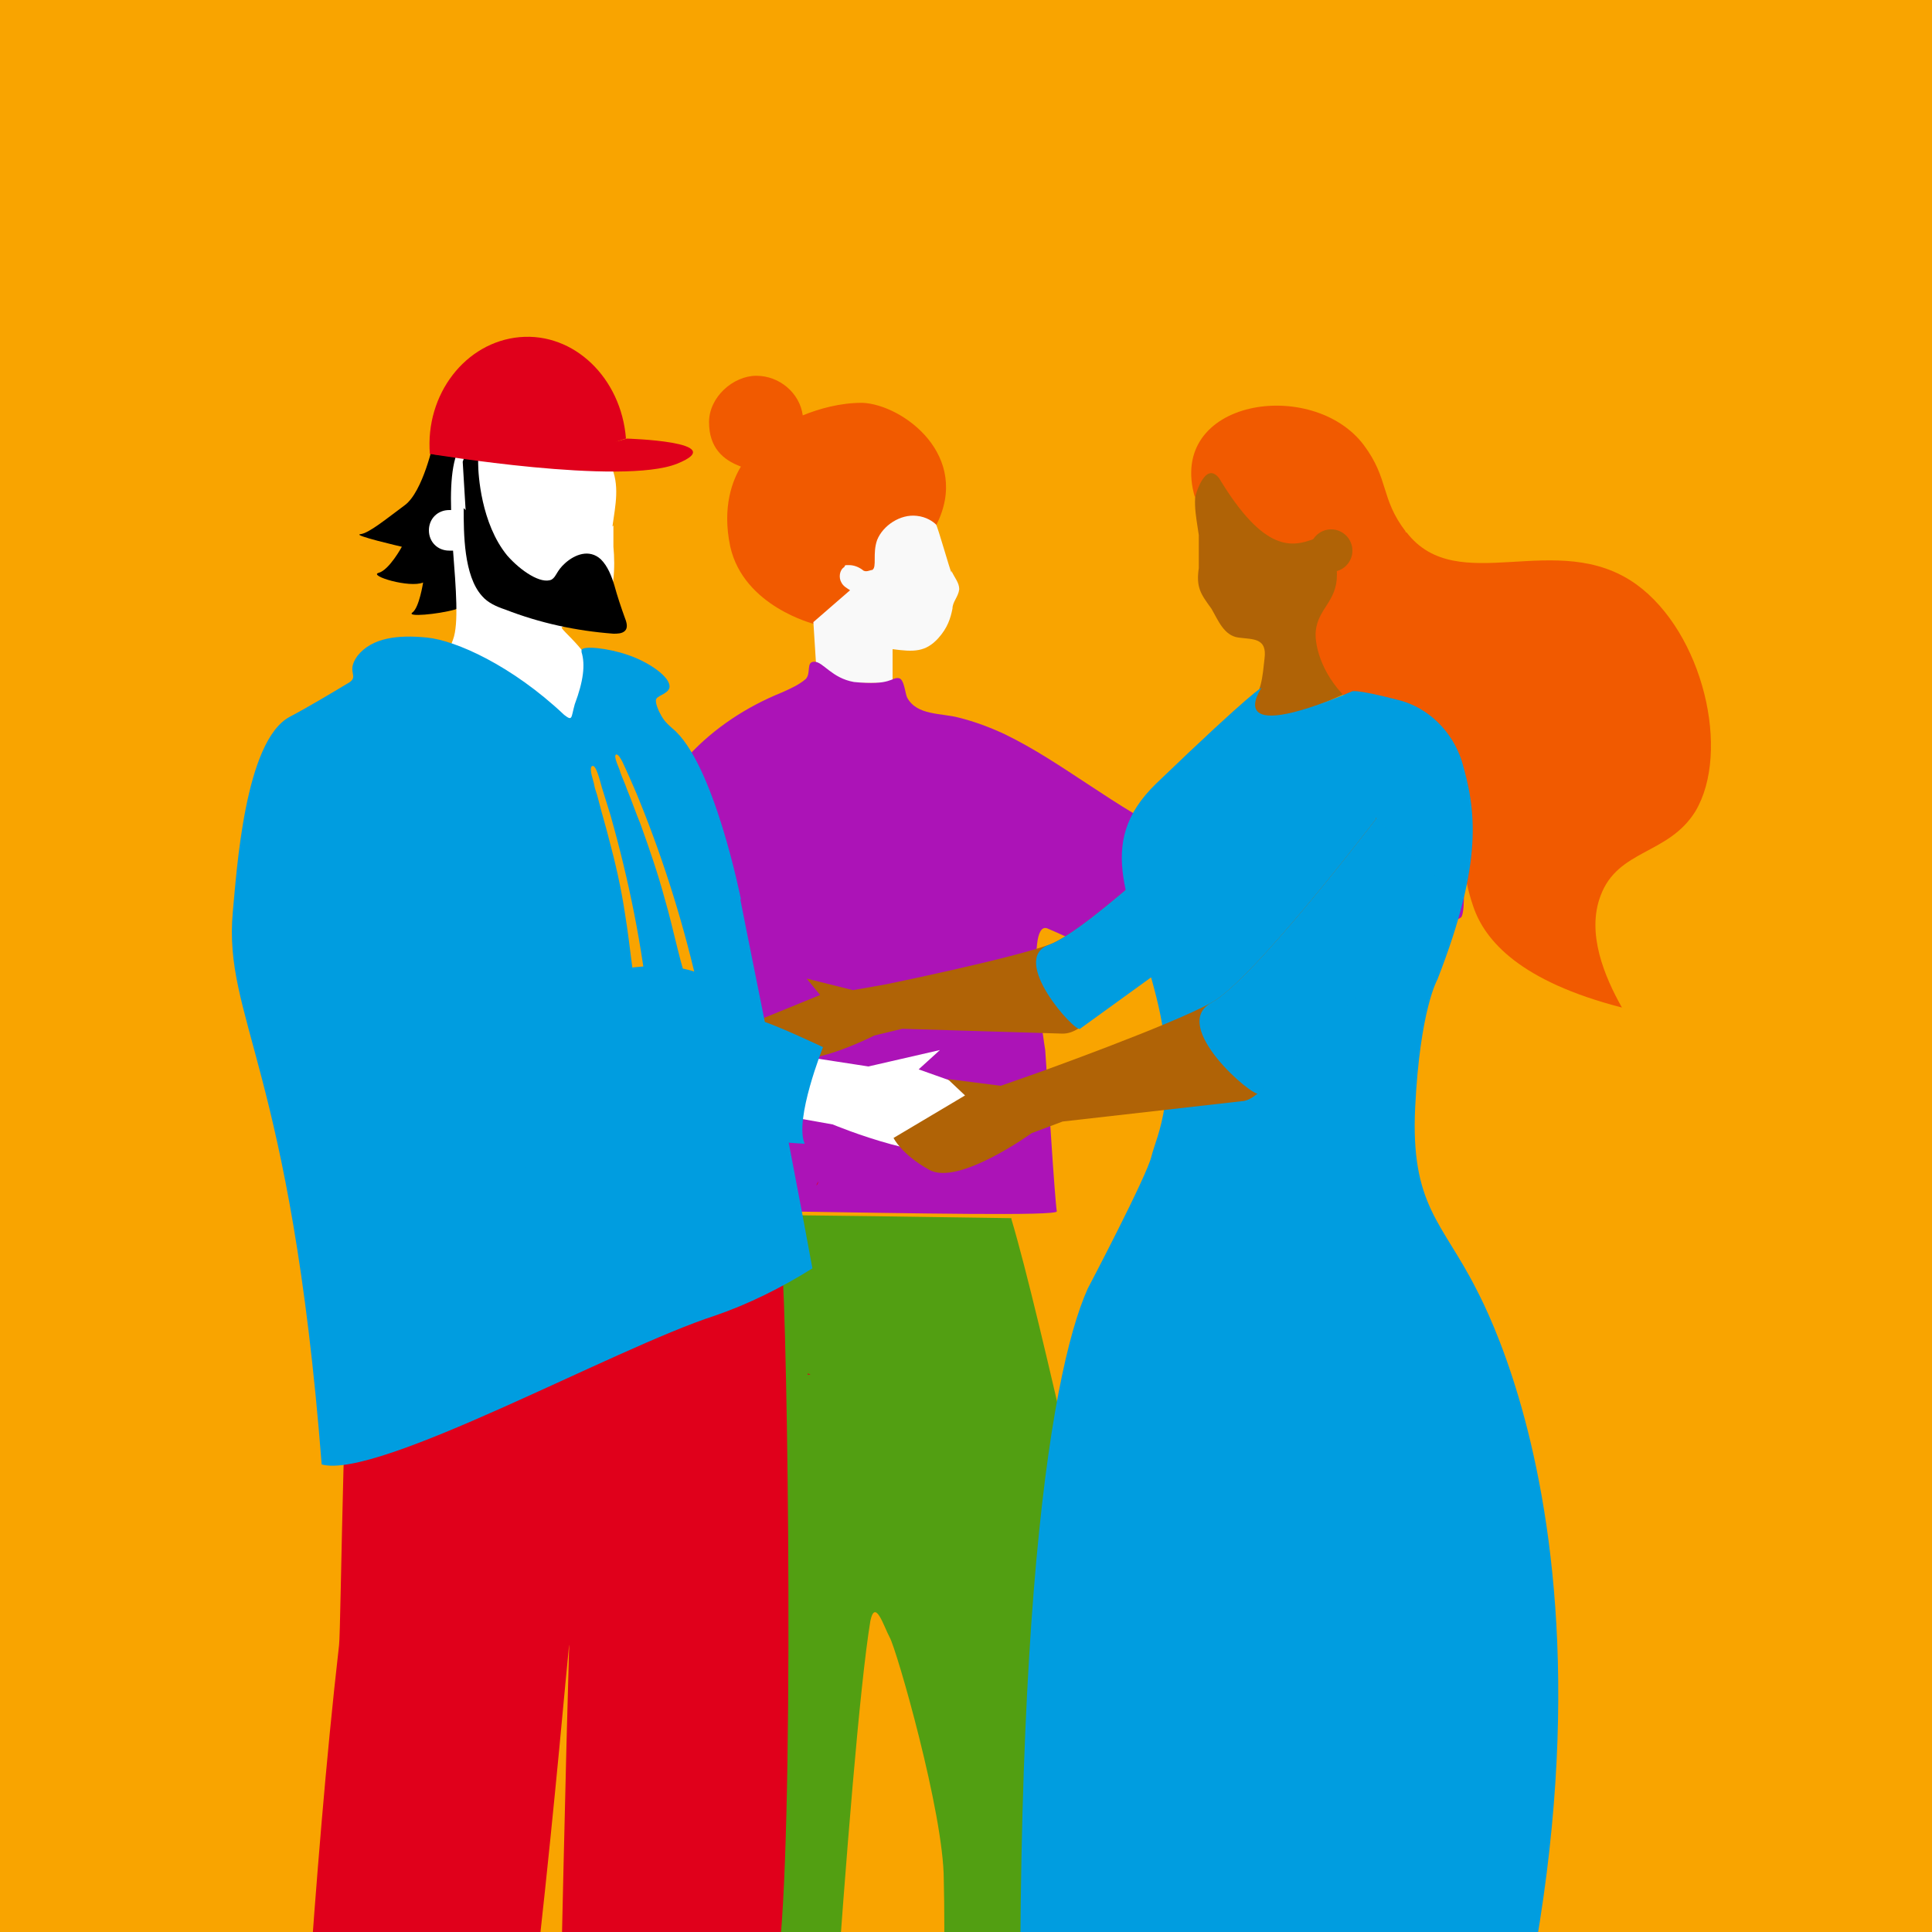
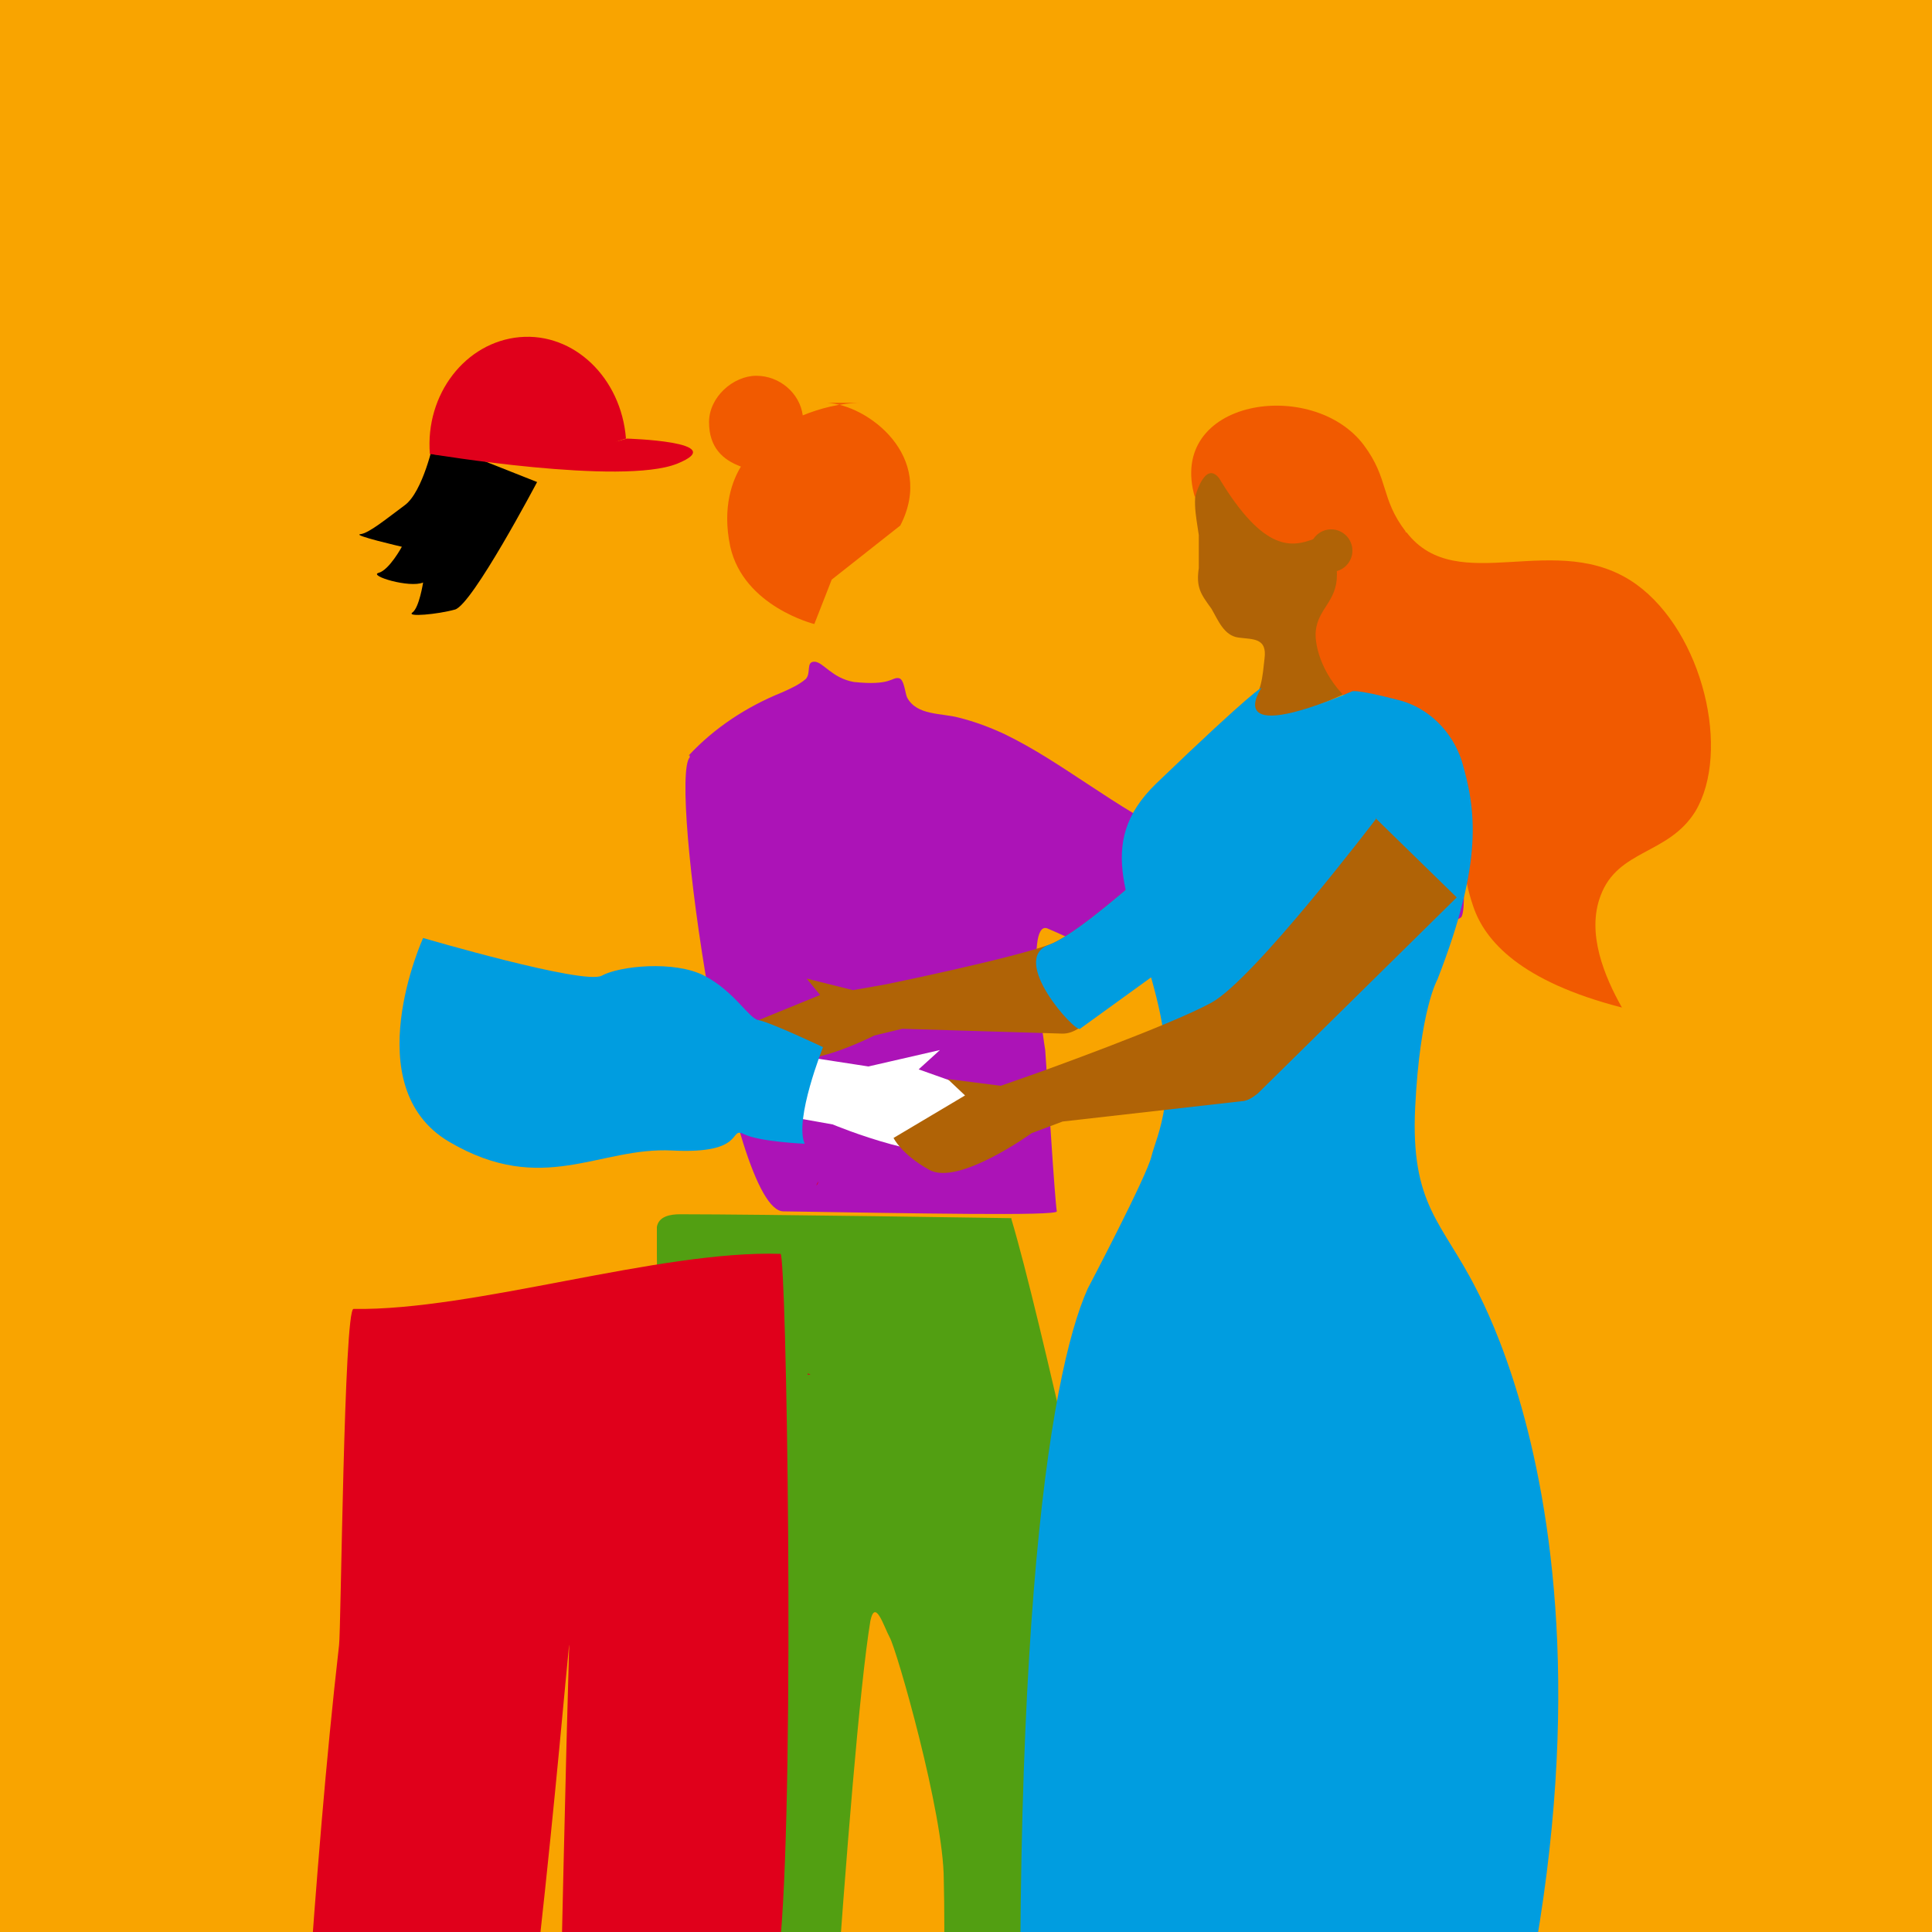
<svg xmlns="http://www.w3.org/2000/svg" id="Ebene_1" viewBox="0 0 200 200">
  <defs>
    <style>      .st0 {        fill: none;      }      .st1 {        fill: #529f12;      }      .st2 {        fill: #f15a00;      }      .st3 {        fill: #009de0;      }      .st4 {        fill: #fff;      }      .st5 {        fill: #f9a400;      }      .st6 {        fill: #f9f9f9;      }      .st7 {        fill: #e20019;      }      .st8 {        fill: #b06306;      }      .st9 {        fill: #e0001b;      }      .st10 {        fill: #ac13b7;      }      .st11 {        clip-path: url(#clippath);      }    </style>
    <clipPath id="clippath">
      <rect class="st0" width="200" height="200" />
    </clipPath>
  </defs>
  <g id="Ebene_11">
    <rect class="st5" width="200" height="200" />
    <g class="st11">
      <g>
-         <path class="st2" d="M89.2,41.7c-2.2,0-4.4.6-6.1,1.3-.3-2.3-2.4-4.1-4.8-4.1s-4.9,2.2-4.9,4.8,1.4,3.9,3.3,4.6c-.8,1.3-2,4.1-1.1,8.3,1.4,6.2,8.7,8,8.7,8h3.7l1.8-4.6,7.1-5.6c3.7-7.2-3.4-12.5-7.6-12.7h0Z" />
-         <path class="st6" d="M98.5,59.3c-.2-.4-1.4-4.7-1.6-5-.3-.3-1-.8-2-.9-1.7-.2-3.5,1-4.1,2.5-.5,1.4,0,2.8-.5,3.1-.2,0-.7.3-1,0-.4-.3-.9-.5-1.4-.5s-.4,0-.5.2c-.5.3-.6,1.1-.3,1.6.2.4.6.6.9.8l-3.8,3.3.4,6.3h7.8v-3.5c2.2.3,3.4.3,4.7-1.1,1-1.1,1.3-2.1,1.5-3.1,0-.7.6-1.2.7-2,0-.7-.5-1.2-.8-1.9h0s0,.2,0,.2Z" />
+         <path class="st2" d="M89.2,41.7c-2.2,0-4.4.6-6.1,1.3-.3-2.3-2.4-4.1-4.8-4.1s-4.9,2.2-4.9,4.8,1.4,3.9,3.3,4.6c-.8,1.3-2,4.1-1.1,8.3,1.4,6.2,8.7,8,8.7,8l1.8-4.6,7.1-5.6c3.7-7.2-3.4-12.5-7.6-12.7h0Z" />
        <path id="Pfad_3417" class="st10" d="M71.3,78.2c2.6-2.8,5.9-5,9.6-6.5.9-.4,1.8-.8,2.5-1.4.6-.6,0-1.8.9-1.8s1.8,1.7,4.1,2.1c3.8.4,3.9-.5,4.6-.4.6,0,.7,1.6.9,2,1,1.9,3.6,1.6,5.4,2.1,1.6.4,3.2,1,4.7,1.7,3.1,1.5,5.9,3.4,8.8,5.3,5.9,3.9,12.1,7.8,19.4,8,2.6,0,5.1-.3,7.6-1,1.5-.4,2.9-.9,4.3-1.5s3-1.8,4.5-2.2c2.9-.7,3.4,10.1,2.6,10.4-1.3.6-16,10.7-26.8,8.2-8.2-2.9-10.8-4.9-16-7.1-2.4-.8-.2,12.6-.2,12.6l.8,11.9s.3,4.3.4,4.8c0,.5-14.8.2-28.3,0-5.5,0-11.9-44.6-9.7-47h0v-.2h-.1ZM69.4,189.7c.4,0,.3-.6,0-.5-.3,0,0,.4,0,.5h0ZM82.1,126.5h0" />
        <path class="st1" d="M104.7,126.2c3.1,10.4,9.7,41.3,12.6,53.4.7,2.6,1,7.8,1.2,10.5l-2.8,49.3s-18.8,8.1-18.7,4.5c0-11.4,1-37.9.7-49.3,0-6.9-4.9-23.9-5.6-25.1-.6-1.1-1.5-4.1-2-1.7-2.2,13.3-5.8,72.8-5.7,73.5,0,.3-15.5,4.1-15.7,2.2-.6-18.4,0-43.5-.4-61.9,0-8.7-.3-50.3-.3-51.9v-2.7c.2-1.1,1.4-1.3,2.4-1.3,8.2,0,34.1.4,34.1.4h.2Z" />
        <path id="Pfad_3508" class="st9" d="M79.4,259l-22.5.9s1.4-69,2-88.8c.4-7.3-2.9,36.6-7.9,66-.9,5.2-3.5,21.9-3.5,21.9l-20.1,1.5s1.3-12.9,1.6-16.5c2.3-24.6,3.3-49.2,6.1-73.7.2-1.3.5-34.9,1.5-34.8,12.5.2,31.6-6.1,44.2-5.7.6,0,1.5,53.6,0,70.9l-1.3,58.4h0Z" />
        <path id="Pfad_3509" class="st7" d="M84.5,122.7l.2-.4s0,.3-.2.4" />
        <path d="M44.9,45.7s-1.1,5.2-3,6.6-3.7,2.9-4.6,3,4.3,1.3,4.3,1.3c0,0-1.3,2.4-2.4,2.7s3.2,1.6,4.6,1c0,0-.4,2.6-1.1,3.1s2.6.2,4.4-.3,8.5-13.2,8.5-13.2l-10.6-4.2h0Z" />
        <path class="st8" d="M126,83.5s-13.2,12.8-17.4,14.3-16.9,4.1-16.9,4.1l-3.4.6-4.8-1.2,1.4,1.7-7.1,2.9s.5,1.5,2.9,3.3,9.8-2,9.8-2l2.9-.7,16.6.5c.6,0,1.1-.2,1.6-.5l20.6-14.9-6.5-8.1s.3,0,.3,0Z" />
        <path class="st3" d="M126,83.5s-13.2,12.8-17.4,14.3,2.7,9.1,3.2,8.7l20.6-14.9-6.5-8.1h.1Z" />
        <path id="Pfad_3510" class="st7" d="M83.6,142.2s.2,0,.3.1h-.3Z" />
-         <path class="st4" d="M63.4,54.5c.3-2.2.8-4.3-.2-6.4-2.5-5.7-10.5-5.8-15-2.5-1.3,1-1.6,3.9-1.5,7.2h-.2c-1.2,0-2.1.9-2.1,2.1s.9,2.1,2.1,2.1.3,0,.4,0c.3,3.9.6,7.6,0,9.2h0c-.4,1.1-.8,2.1-1.4,3,.9.7,1.8,1.3,2.7,1.8,1.4.8,3.4,3.3,4.8,3.8,2.4.9,4,.3,6.2,1.6.4-1,2.8-1.5,2.8-5s-4.4-6.4-3.8-6.5c1.6-.2,3.6-.5,4.3-1.8,1.1-1.6,1.2-4.4,1-6.5v-2.2h0Z" />
        <path id="Pfad_3512" class="st4" d="M84.7,109.6l5.2.8,7.4-1.7-2.2,2,10.7,3.8s-.8,2-4.6,4.3-15-2.4-15-2.4l-4.5-.8s-2.4-2.8,3.1-6" />
-         <path id="Pfad_3513" class="st3" d="M76.7,93.1s-2.8-14.2-7.1-17.7c-.8-.7-1-1-1.4-1.8-.3-.7-.3-.9-.3-1.1,0-.5,1.2-.6,1.4-1.3.2-1.1-2.2-2.7-4.3-3.4-2-.7-4.7-1-4.8-.5v.2c.4,1.3.2,3-.7,5.4-.4,1.4-.2,1.8-1.1,1.1-5.4-5.1-11.2-7.7-14.2-8s-5.7,0-7.2,1.9c-1.3,1.8.4,2.1-1.1,2.9-1.5.9-4,2.4-5.9,3.4-4.7,2.5-5.5,16.1-5.9,20.2-1,11,6,16.1,9.2,57.2,5.8,1.6,30.2-12,40.7-15.4,3.5-1.2,6.9-2.9,10.1-4.9-3.1-16.9-5.9-30.2-7.5-38.4h0v.2h0ZM68.1,89.9h0M66.9,105.8c-.2,0-.4,0-.5-.5-.9-3.5-1.1-7.1-1.7-10.7-.4-2.7-1-5.3-1.7-7.9-.3-1.2-.7-2.5-1-3.7s-.4-1.2-.5-1.8c0-.2-.6-1.7-.2-1.9s.8,1.5,1,2.2c.3,1,.6,1.9.9,2.9,1.9,6.7,3.3,13.6,4,20.5,0,.4,0,.8-.3,1h0ZM72.3,103.8c-.2,0-.4,0-.6-.4-1.3-3.4-1.9-7-2.9-10.4-.7-2.6-1.6-5.2-2.5-7.7-.5-1.2-.9-2.4-1.4-3.6-.2-.6-.5-1.2-.7-1.8,0-.2-.8-1.7-.4-1.8.4,0,.9,1.4,1.2,2,.4.9.8,1.8,1.2,2.8,2.6,6.4,4.7,13.2,6.2,20,0,.4,0,.8-.2,1h.1Z" />
        <path class="st3" d="M43.8,97.1s16.7,4.9,18.5,3.9,7.5-1.6,10.6,0,4.6,4.4,5.6,4.6c1.2.2,6.7,2.8,6.7,2.8,0,0-3,7.5-1.9,10,0,0-4.7-.2-6.3-1s.3,2.1-7.4,1.7c-7.6-.4-13.4,4.8-23.1-.9s-2.7-21.1-2.7-21.1h0Z" />
-         <path d="M48,52.6c0,2.6,0,7,1.9,9.1.6.7,1.5,1.1,2.4,1.4,3.6,1.4,7.3,2.2,11.2,2.5.4,0,.9,0,1.2-.3s.2-.8,0-1.3c-.4-1.1-.8-2.3-1.1-3.4-.3-1-.7-2-1.4-2.7-1.2-1.1-2.7-.5-3.7.4-.9.8-.9,1.4-1.4,1.7-1.1.5-3.2-.9-4.6-2.5-2.7-3.3-3-8.4-3-9.5s0-2.2-.4-2.3c-.5,0-1.2,2.1-1.2,2.1l.3,5s-.2-.2-.2-.2Z" />
        <path class="st9" d="M44.5,47c-.5-6.2,3.7-11.6,9.3-12.1s10.5,4.2,11,10.5c-2.3.6-2.6,1.7-5.4,2-4.8.6-11.3,0-14.9-.4h0Z" />
        <path class="st9" d="M64.8,45.4s11,.3,5.3,2.6-25.5-1-25.5-1c0,0,12.1.8,20.3-1.6h-.1Z" />
        <path class="st8" d="M147.6,67.4c1.2,1.3,8.6,8.6,9.9,9.8.5.4,1,.8,1.6,1,1.5.6,3.3.4,4.8.5h0c-1.6,0-3.4,0-4.8-.5-.6-.2-1.1-.6-1.6-1-1.3-1.2-2.5-2.5-3.7-3.8-4.2-4.8-6.7-10.8-8.9-16.7-1.4-3.5-2.8-7.5-6-9.8-4.4-3.1-12.1-3-14.6,2.4-1,2-.5,4-.2,6.1v3.4c-.3,2,.2,2.7,1.3,4.2.7,1.2,1.3,2.8,2.8,3,1.5.2,3,0,2.7,2.2-.2,1.8-.3,3.6-1.6,4.9.7-.7-1.2,5.6,18.4-5.8h0Z" />
        <path id="Pfad_3297" class="st2" d="M145.5,55c-2.6-3.4-1.7-5.4-4.3-8.9-5.3-7.1-20.5-4.8-17.5,5.4,0,0,1-3.9,2.5-2,4.7,7.8,7.6,7.1,9.8,6.3h.7c1,.2,1.7,2.2,1.7,3.7,0,2.8-2,3.5-2.2,5.9-.1,1.3.5,4.2,3.1,6.8,4.9,0,7.8,2,10.1,6,2.9,4.9.9,9.2,3.1,15.6,1.2,3.6,4.9,7.8,15.4,10.5-1.8-3.2-3.7-7.7-2.2-11.6,1.8-4.8,7-4.2,9.8-8.7,3.7-6.2.8-18.5-6.1-23.5-8.2-5.9-18.5,1.5-23.8-5.4h-.1Z" />
        <path class="st3" d="M106.3,243.3c-2.5-72,2.3-101,6.3-109.9,0,0,6.1-11.6,6.6-13.7s3-6.5.5-16.5-6.6-15.7,0-22.1c10.2-9.8,10.9-9.9,10.9-9.9,0,0-4.4,6.2,9.3.4,0,0,0-.4,5,.9,3,.8,5.4,3.2,6.4,6.2,1.5,5.1,2.3,10.4-2.5,22.7,0,0-1.8,3.1-2.3,13.2-.5,10.2,2.8,11.9,6.3,18.8,3.5,6.7,21.8,46.4-9.4,118.8l-37.3-8.9h.2Z" />
        <path class="st8" d="M142.5,84.7s-12.7,16.7-17.1,19.1-18.1,7.3-18.1,7.3l-3.7,1.3-5.5-.7,1.8,1.7-7.4,4.4s.8,1.7,3.7,3.3c3,1.7,10.6-3.8,10.6-3.8l3.2-1.2,18.5-2.1c.6,0,1.2-.4,1.7-.8l20.6-20.3-8.4-8.2h0Z" />
-         <path class="st3" d="M142.5,84.7s-12.7,16.7-17.1,19.1,4.4,9.9,4.9,9.4l20.6-20.3-8.4-8.2h0Z" />
      </g>
    </g>
    <circle class="st8" cx="137.8" cy="57" r="2.2" />
  </g>
</svg>